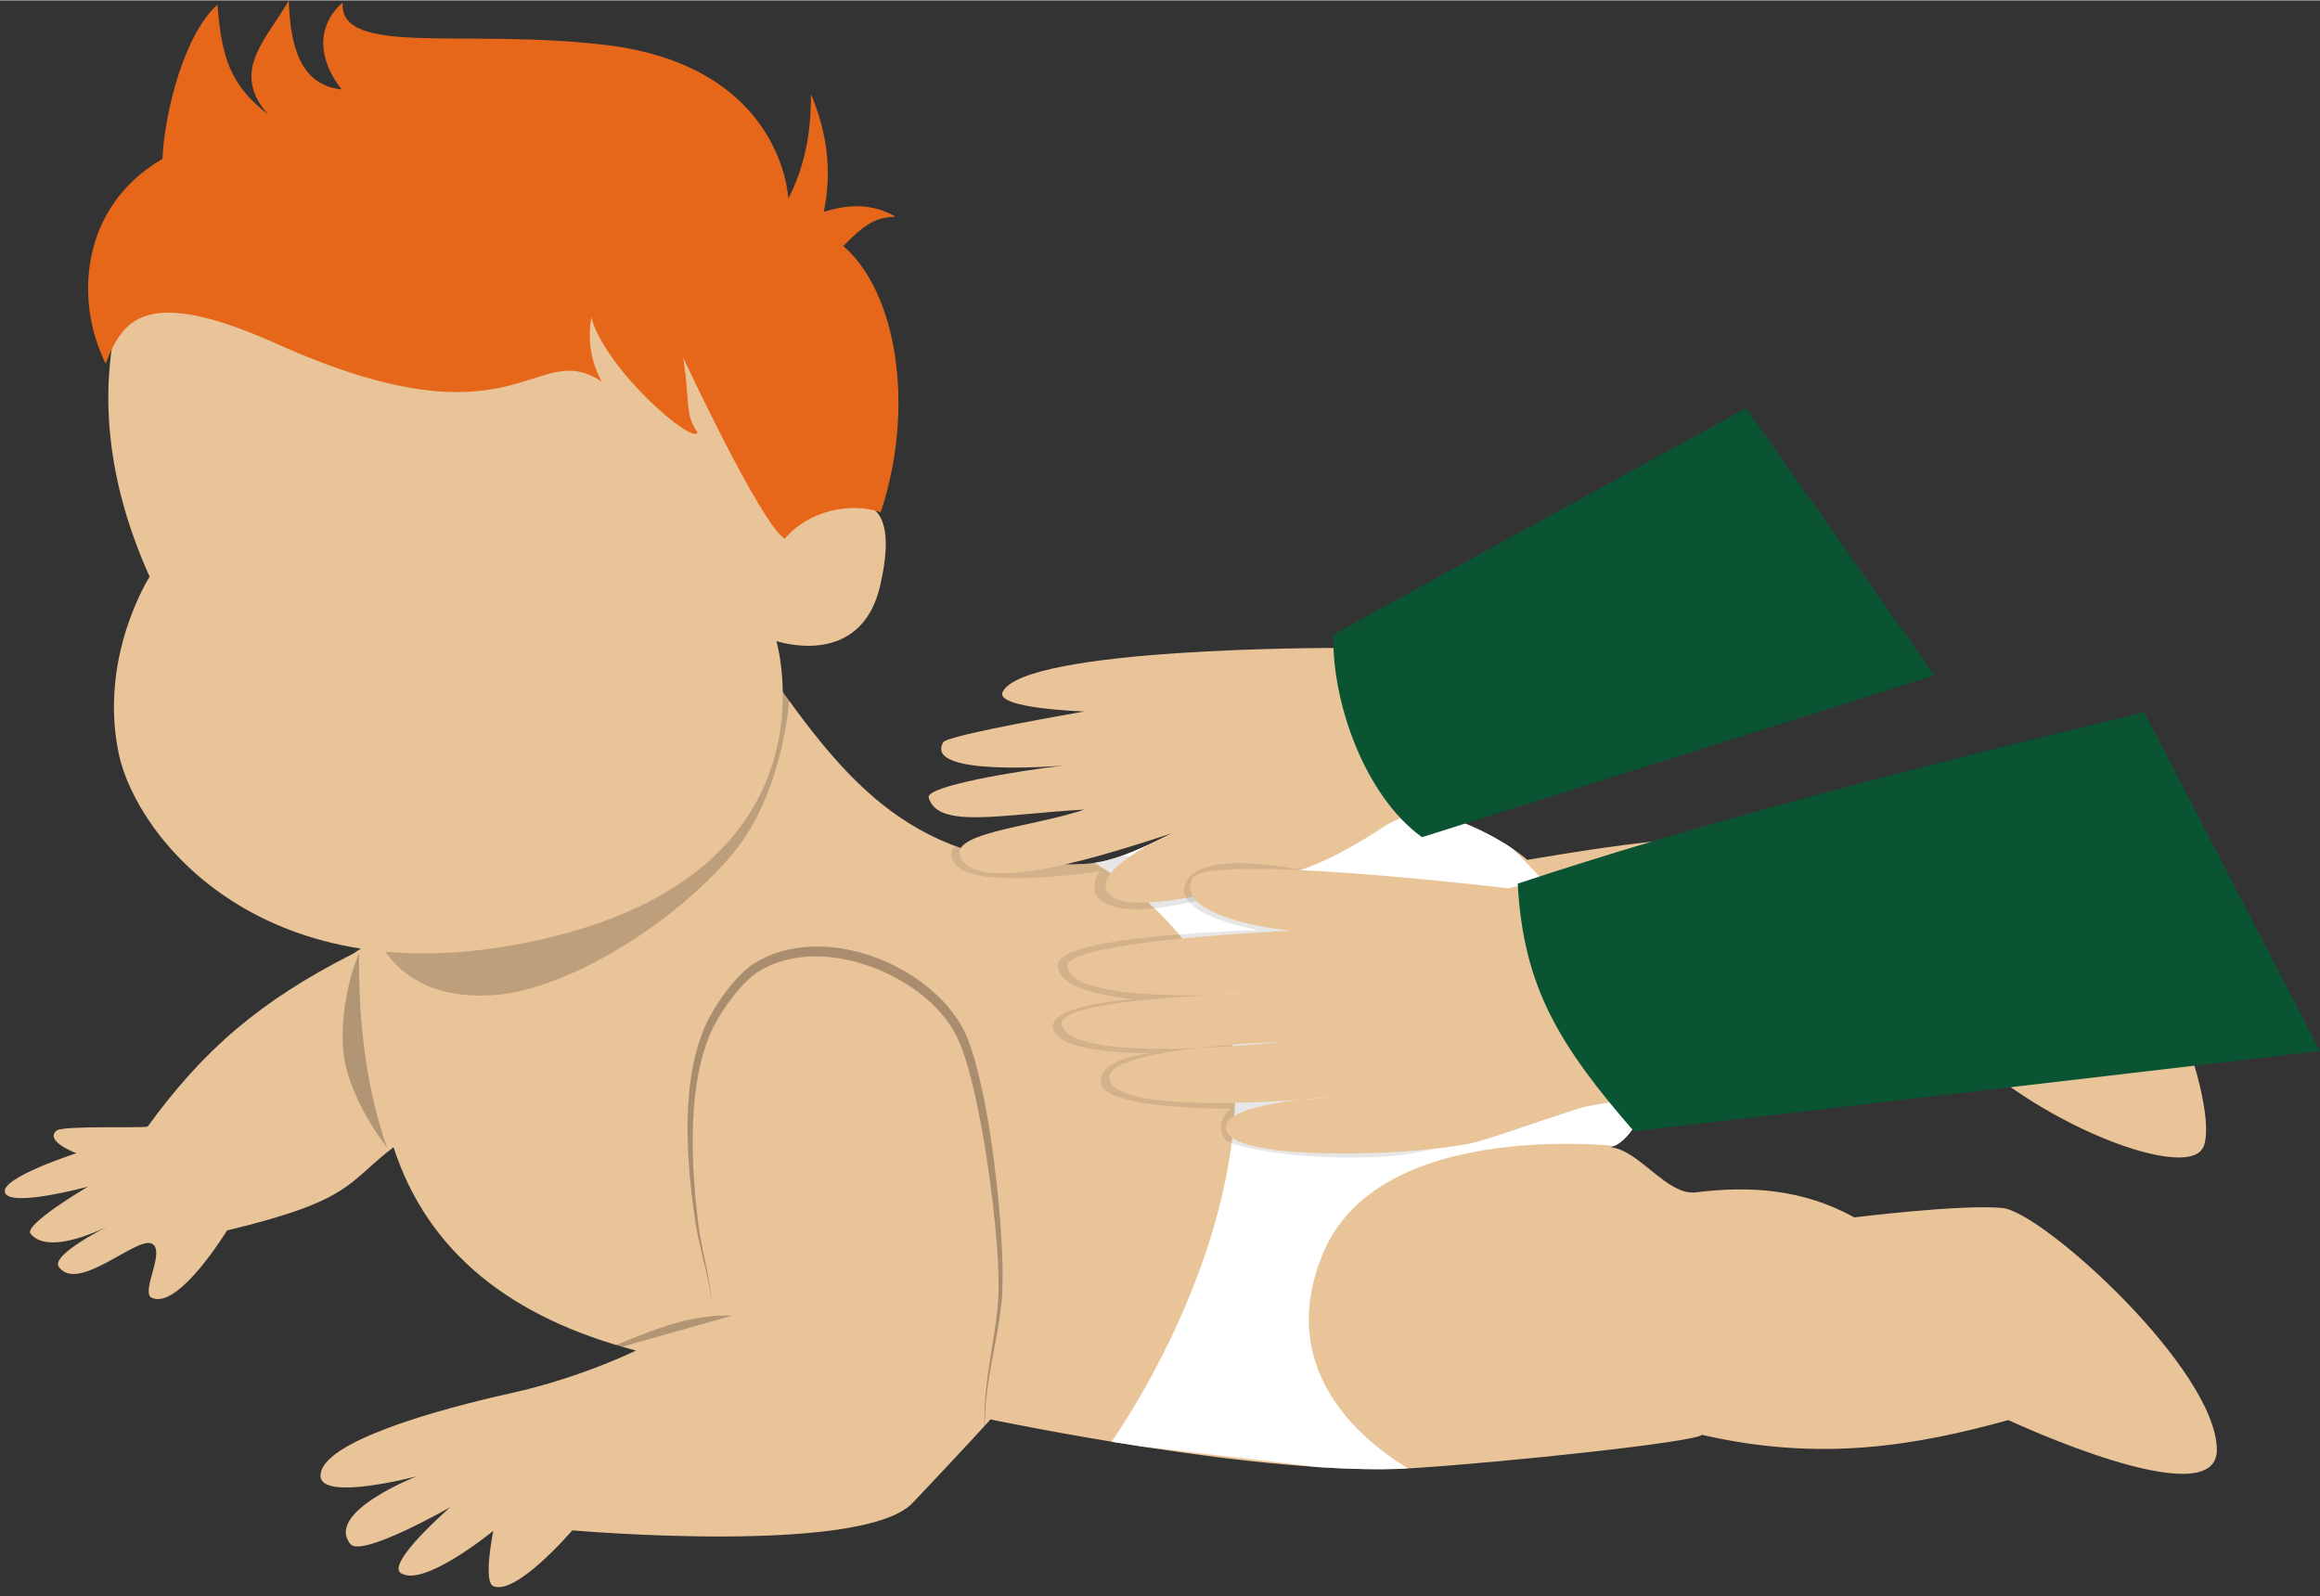
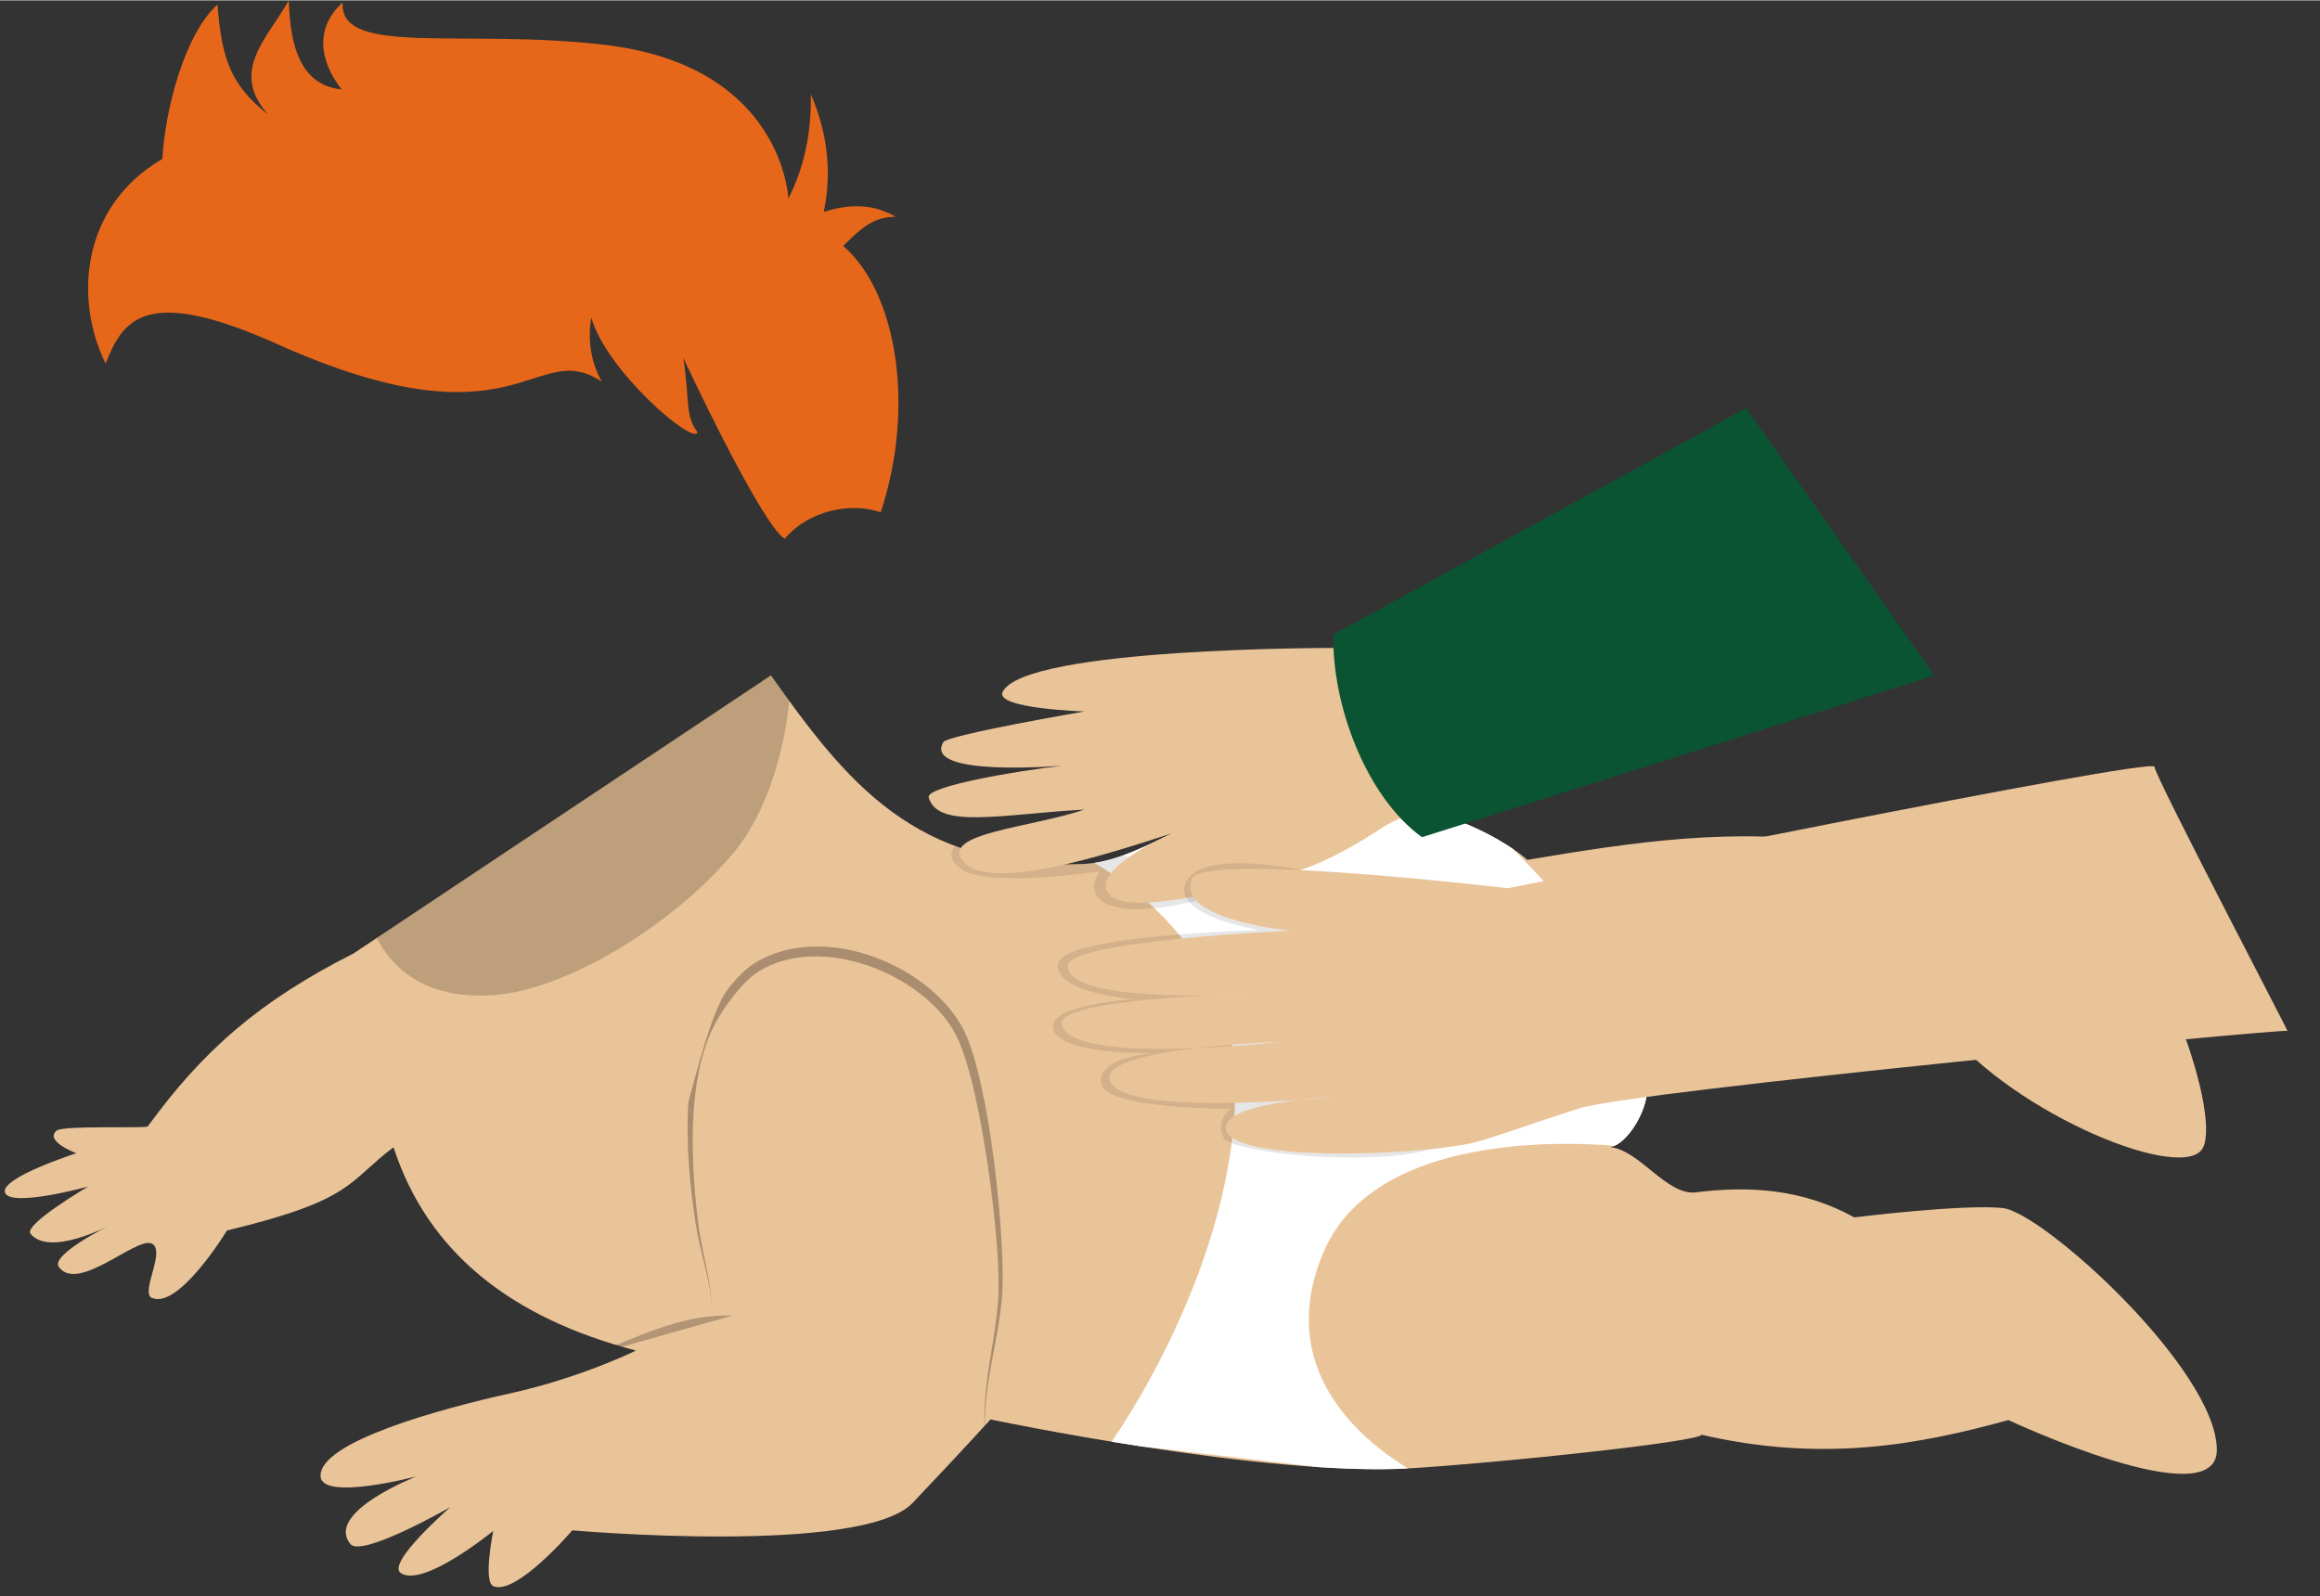
<svg xmlns="http://www.w3.org/2000/svg" clip-rule="evenodd" fill="#000000" fill-rule="evenodd" height="1300" preserveAspectRatio="xMidYMid meet" stroke-linejoin="round" stroke-miterlimit="2" version="1" viewBox="-3.6 0.1 1889.3 1299.6" width="1889" zoomAndPan="magnify">
  <rect x="-3.6" y="0.1" width="1889.3" height="1299.6" fill="#333333" stroke="none" />
  <g>
    <g transform="translate(-4709 -429)">
      <g id="change1_1">
        <path d="M4993.41,1205.26C4916.54,1244.15 4870.78,1284.27 4825.65,1346.3C4820.29,1347.87 4756.61,1345.23 4751.45,1349.63C4741.32,1358.28 4767.63,1368.02 4767.63,1368.02C4767.63,1368.02 4705.37,1387.99 4709.47,1400.09C4713.69,1412.55 4777.14,1395.19 4777.14,1395.19C4777.14,1395.19 4724.32,1426.23 4730.27,1433.58C4745.59,1452.53 4793.62,1427.3 4793.62,1427.3C4793.62,1427.3 4746.41,1450.8 4753.28,1460.56C4768.44,1482.1 4815.91,1436.49 4828.58,1441.45C4841.26,1446.42 4819.34,1481.53 4829.06,1485.83C4851.01,1495.53 4890.23,1430.94 4890.23,1430.94C4993.64,1406.16 4988.15,1391.54 5025.87,1363.16C5053.68,1448.69 5121.56,1502.22 5223.3,1528.71C5223.3,1528.71 5179.06,1550.72 5121.12,1563.54C5063.18,1576.36 4965.79,1603.12 4966.44,1630.9C4966.93,1651.79 5044.75,1631.15 5044.75,1631.15C5044.75,1631.15 4969.47,1660.48 4990.8,1686.36C5000.03,1697.56 5072.16,1656.23 5072.16,1656.23C5072.16,1656.23 5019.67,1701.87 5031.79,1709.95C5050.22,1722.24 5107.1,1675.59 5107.1,1675.59C5107.1,1675.59 5098.65,1716.88 5107.1,1720.59C5125.64,1728.73 5171.45,1675.16 5171.45,1675.16C5171.45,1675.16 5407.61,1695.97 5448.63,1652.79C5489.65,1609.6 5512.03,1584.83 5512.03,1584.83C5512.03,1584.83 5736.7,1631.97 5854.5,1624.6C5931.76,1619.76 6087.59,1603.08 6091.24,1597.32C6188.84,1619.89 6266.62,1605.83 6340.94,1585.35C6340.94,1585.35 6510.9,1664.88 6510.69,1609.6C6510.45,1544.37 6369.01,1415.93 6336.16,1412.64C6303.31,1409.36 6215.44,1420.29 6215.44,1420.29C6173.94,1397.26 6130.35,1394.36 6086.55,1399.88C6063,1402.85 6040.69,1365.65 6017.09,1363.16C6031.33,1359.59 6046.22,1333.95 6046.78,1316.97C6139.68,1313.62 6218.89,1294.63 6289.86,1266.25C6346.88,1337.15 6485.55,1393.31 6499.61,1363.16C6513.67,1333.01 6463.66,1182.56 6374.23,1085.37C6317.15,1070.75 6262.36,1089.94 6208.08,1116.53C6119.34,1101.5 6034.18,1114.89 5949.13,1129.11C5949.13,1129.11 5892.04,1075.65 5773.18,1077.48C5684.12,1078.85 5639.94,1130.15 5587.76,1132.42C5450.06,1138.42 5393.49,1063.62 5333.21,978.886L4993.41,1205.26Z" fill="#eac499" />
      </g>
      <clipPath id="a">
        <path d="M4993.41,1205.26C4916.54,1244.15 4870.78,1284.27 4825.65,1346.3C4820.29,1347.87 4756.61,1345.23 4751.45,1349.63C4741.32,1358.28 4767.63,1368.02 4767.63,1368.02C4767.63,1368.02 4705.37,1387.99 4709.47,1400.09C4713.69,1412.55 4777.14,1395.19 4777.14,1395.19C4777.14,1395.19 4724.32,1426.23 4730.27,1433.58C4745.59,1452.53 4793.62,1427.3 4793.62,1427.3C4793.62,1427.3 4746.41,1450.8 4753.28,1460.56C4768.44,1482.1 4815.91,1436.49 4828.58,1441.45C4841.26,1446.42 4819.34,1481.53 4829.06,1485.83C4851.01,1495.53 4890.23,1430.94 4890.23,1430.94C4993.64,1406.16 4988.15,1391.54 5025.87,1363.16C5053.68,1448.69 5121.56,1502.22 5223.3,1528.71C5223.3,1528.71 5179.06,1550.72 5121.12,1563.54C5063.18,1576.36 4965.79,1603.12 4966.44,1630.9C4966.93,1651.79 5044.75,1631.15 5044.75,1631.15C5044.75,1631.15 4969.47,1660.48 4990.8,1686.36C5000.03,1697.56 5072.16,1656.23 5072.16,1656.23C5072.16,1656.23 5019.67,1701.87 5031.79,1709.95C5050.22,1722.24 5107.1,1675.59 5107.1,1675.59C5107.1,1675.59 5098.65,1716.88 5107.1,1720.59C5125.64,1728.73 5171.45,1675.16 5171.45,1675.16C5171.45,1675.16 5407.61,1695.97 5448.63,1652.79C5489.65,1609.6 5512.03,1584.83 5512.03,1584.83C5512.03,1584.83 5736.7,1631.97 5854.5,1624.6C5931.76,1619.76 6087.59,1603.08 6091.24,1597.32C6188.84,1619.89 6266.62,1605.83 6340.94,1585.35C6340.94,1585.35 6510.9,1664.88 6510.69,1609.6C6510.45,1544.37 6369.01,1415.93 6336.16,1412.64C6303.31,1409.36 6215.44,1420.29 6215.44,1420.29C6173.94,1397.26 6130.35,1394.36 6086.55,1399.88C6063,1402.85 6040.69,1365.65 6017.09,1363.16C6031.33,1359.59 6046.22,1333.95 6046.78,1316.97C6139.68,1313.62 6218.89,1294.63 6289.86,1266.25C6346.88,1337.15 6485.55,1393.31 6499.61,1363.16C6513.67,1333.01 6463.66,1182.56 6374.23,1085.37C6317.15,1070.75 6262.36,1089.94 6208.08,1116.53C6119.34,1101.5 6034.18,1114.89 5949.13,1129.11C5949.13,1129.11 5892.04,1075.65 5773.18,1077.48C5684.12,1078.85 5639.94,1130.15 5587.76,1132.42C5450.06,1138.42 5393.49,1063.62 5333.21,978.886L4993.41,1205.26Z" />
      </clipPath>
      <g clip-path="url(#a)">
        <g id="change2_2">
          <path d="M4997.85,1126.11C4997.85,1126.11 4990.38,1247.03 5107.1,1239.28C5165.2,1235.41 5252.01,1183.48 5301.96,1124.33C5341.66,1077.31 5350.89,998.878 5348.25,978.886C5342.28,933.748 4997.85,1126.11 4997.85,1126.11Z" fill-opacity="0.19" />
        </g>
        <g id="change2_3">
-           <path d="M4997.76,1205.26C4997.26,1267.17 5005.13,1319.47 5020.48,1363.16C5020.48,1363.16 4985.49,1319.98 4984.47,1278.23C4983.44,1236.49 4997.76,1205.26 4997.76,1205.26Z" fill-opacity="0.24" />
-         </g>
+           </g>
        <g id="change2_4">
          <path d="M5184.77,1533.31C5221.69,1519.05 5261,1498.37 5301.61,1500.33" fill-opacity="0.24" />
        </g>
        <g id="change2_5">
-           <path d="M5285.07,1490.88C5284.45,1484.21 5283.33,1477.67 5281.97,1471.18C5278.8,1455.99 5274.34,1441.12 5271.94,1425.61C5267.48,1396.47 5263.69,1360.38 5265.98,1326.28C5267.57,1302.63 5272.13,1279.96 5281.21,1261.14C5285.47,1252.37 5292.73,1240.83 5300.87,1230.96C5306.61,1224.01 5312.79,1217.91 5318.65,1214.05C5345.78,1196.33 5381.95,1196.08 5414.77,1207.3C5430.47,1212.67 5445.38,1220.67 5458.13,1230.48C5471.98,1241.14 5483.27,1253.97 5490.34,1267.91C5498.87,1284.81 5506.58,1318.33 5512.16,1354.96C5519.88,1405.68 5523.67,1462.34 5521.15,1488.29C5518.64,1513.91 5511.61,1540.16 5508.7,1566.35C5507.45,1577.63 5506.96,1588.9 5507.94,1600.1C5506.65,1588.9 5506.82,1577.6 5507.78,1566.26C5509.99,1540.05 5516.37,1513.67 5518.24,1488.04C5519.87,1465.94 5516.27,1421.6 5509.78,1377.8C5503.32,1334.13 5494.04,1290.98 5483.69,1271.34C5478.24,1260.94 5470.18,1251.3 5460.46,1242.8C5446.87,1230.91 5429.99,1221.32 5412.07,1215.17C5397.12,1210.05 5381.45,1207.32 5366.35,1207.77C5350.69,1208.25 5335.63,1212.1 5322.72,1220.34C5316.07,1224.56 5308.99,1231.95 5302.67,1239.97C5296.22,1248.15 5290.55,1257 5286.99,1264.02C5277.79,1282 5273,1303.85 5270.88,1326.68C5267.74,1360.42 5270.44,1396.3 5274.04,1425.32C5275.94,1440.85 5279.91,1455.82 5282.6,1471.06C5283.75,1477.6 5284.66,1484.18 5285.07,1490.88Z" fill-opacity="0.28" />
+           <path d="M5285.07,1490.88C5284.45,1484.21 5283.33,1477.67 5281.97,1471.18C5278.8,1455.99 5274.34,1441.12 5271.94,1425.61C5267.48,1396.47 5263.69,1360.38 5265.98,1326.28C5285.47,1252.37 5292.73,1240.83 5300.87,1230.96C5306.61,1224.01 5312.79,1217.91 5318.65,1214.05C5345.78,1196.33 5381.95,1196.08 5414.77,1207.3C5430.47,1212.67 5445.38,1220.67 5458.13,1230.48C5471.98,1241.14 5483.27,1253.97 5490.34,1267.91C5498.87,1284.81 5506.58,1318.33 5512.16,1354.96C5519.88,1405.68 5523.67,1462.34 5521.15,1488.29C5518.64,1513.91 5511.61,1540.16 5508.7,1566.35C5507.45,1577.63 5506.96,1588.9 5507.94,1600.1C5506.65,1588.9 5506.82,1577.6 5507.78,1566.26C5509.99,1540.05 5516.37,1513.67 5518.24,1488.04C5519.87,1465.94 5516.27,1421.6 5509.78,1377.8C5503.32,1334.13 5494.04,1290.98 5483.69,1271.34C5478.24,1260.94 5470.18,1251.3 5460.46,1242.8C5446.87,1230.91 5429.99,1221.32 5412.07,1215.17C5397.12,1210.05 5381.45,1207.32 5366.35,1207.77C5350.69,1208.25 5335.63,1212.1 5322.72,1220.34C5316.07,1224.56 5308.99,1231.95 5302.67,1239.97C5296.22,1248.15 5290.55,1257 5286.99,1264.02C5277.79,1282 5273,1303.85 5270.88,1326.68C5267.74,1360.42 5270.44,1396.3 5274.04,1425.32C5275.94,1440.85 5279.91,1455.82 5282.6,1471.06C5283.75,1477.6 5284.66,1484.18 5285.07,1490.88Z" fill-opacity="0.28" />
        </g>
        <g id="change3_1">
          <path d="M5588.52,1127.04C5588.52,1127.04 5708.13,1186.24 5711.26,1306.09C5715.21,1457.61 5609.98,1603.88 5609.98,1603.88L5870.09,1634.35C5870.09,1634.35 5730.23,1573.42 5783.19,1448.67C5830.83,1336.46 6031.79,1363.16 6031.79,1363.16C6031.79,1363.16 6102.11,1284.75 5938.36,1121.15C5780.01,962.941 5588.52,1127.04 5588.52,1127.04Z" fill="#ffffff" />
        </g>
        <g id="change2_6">
          <path d="M5493.58,1110.63C5493.58,1110.63 5467.89,1121.44 5487.55,1136.21C5509.09,1152.4 5600.88,1138.51 5600.88,1138.51C5600.88,1138.51 5588.88,1155.26 5604.62,1163.98C5633.66,1180.08 5707.54,1154.46 5707.54,1154.46C5648.99,1122.03 5558.87,1116.21 5493.58,1110.63Z" fill-opacity="0.1" />
        </g>
      </g>
      <g id="change1_2">
-         <path d="M4827.27,898.468C4827.27,898.468 4785.34,963.672 4802.17,1042.94C4816.66,1111.18 4921.02,1244.16 5144.32,1194.35C5392.87,1138.9 5337.64,950.866 5337.64,950.866C5337.64,950.866 5406.15,974.328 5422.07,906.123C5443.53,814.162 5384.17,843.807 5384.17,843.807C5384.17,843.807 5397.62,657.789 5355.35,629.389C5313.07,600.99 4926.78,540.221 4880.52,563.316C4834.26,586.411 4744.74,716.161 4827.27,898.468Z" fill="#eac499" />
-       </g>
+         </g>
      <g id="change1_3">
        <path d="M6131.09,788.954L5792.4,956.512C5792.4,956.512 5539.91,955.951 5521.93,992.274C5515.16,1005.94 5588.52,1008.25 5588.52,1008.25C5588.52,1008.25 5477.01,1027.39 5473.58,1033.24C5456.59,1062.2 5571.21,1052.33 5571.21,1052.33C5533.05,1056.66 5459.23,1069.23 5461.69,1078.28C5468.79,1104.41 5522,1091.77 5588.52,1088.16C5544.18,1103.04 5472.13,1107.27 5489.27,1129.7C5509.35,1155.99 5602.83,1126.03 5659.84,1107.43C5659.84,1107.43 5587.74,1138.94 5609.98,1158.49C5632.77,1178.5 5763.92,1137.42 5763.92,1137.42C5763.92,1137.42 5787.77,1131.48 5831.63,1102.51C5883.73,1068.1 6265.16,978.886 6265.16,978.886L6131.09,788.954Z" fill="#eac499" />
      </g>
      <g id="change2_1">
        <path d="M5778.08,1139.96C5778.08,1139.96 5682.53,1116.68 5670.62,1148.75C5660.97,1174.76 5730.77,1186.31 5730.77,1186.31C5730.77,1186.31 5569.02,1190.13 5566.88,1214.06C5564.74,1237.99 5628.72,1242.55 5628.72,1242.55C5628.72,1242.55 5560.68,1246.71 5562.89,1265.57C5565.58,1288.56 5644.76,1286.4 5644.76,1286.4C5644.76,1286.4 5599.79,1289.3 5601.93,1310.88C5604.08,1332.47 5707.54,1331.79 5707.54,1331.79C5707.54,1331.79 5694.58,1341.52 5701.85,1355.48C5706.72,1364.83 5776.15,1374.77 5835.46,1370.61C5872.67,1368 5909.5,1352.93 5912.69,1350.16C5920.96,1342.95 5778.08,1139.96 5778.08,1139.96Z" fill-opacity="0.1" />
      </g>
      <g id="change4_1">
        <path d="M5791.27,945.551C5789.77,1001.11 5817.17,1077.31 5863.4,1110.63L6280.68,978.886L6127.41,761.189L5791.27,945.551Z" fill="#0a5433" />
      </g>
      <g id="change1_4">
        <path d="M5933.41,1152.22C5933.41,1152.22 5685.35,1122.65 5676.07,1144.42C5661.85,1177.8 5756.25,1186.78 5756.25,1186.78C5756.25,1186.78 5573.74,1194.89 5574.82,1215.68C5576.46,1247.53 5721.02,1238.16 5721.02,1238.16C5721.02,1238.16 5565.93,1241.76 5570.05,1262.99C5576.63,1296.89 5746.76,1277.45 5746.76,1277.45C5746.76,1277.45 5593.61,1282.26 5609.98,1310.59C5626.36,1338.92 5791.21,1322.29 5791.21,1322.29C5791.21,1322.29 5695.4,1326.34 5704.3,1350.16C5713.19,1373.98 5846.31,1370.88 5901.23,1360.37C5916.06,1357.54 5947.7,1345.4 5991.92,1331.39C6036.14,1317.39 6566.42,1266.32 6568.18,1268.4C6569.94,1270.48 6460.59,1061.77 6459.88,1053.29C6459.16,1044.81 5933.41,1152.22 5933.41,1152.22Z" fill="#eac499" />
      </g>
      <g id="change4_2">
-         <path d="M5941.38,1148.45C5945.81,1233.27 5975.83,1280.81 6035.94,1350.16L6594.65,1284.76L6451.62,1008.92C6261.15,1054.37 6085.34,1100.59 5941.38,1148.45Z" fill="#0a5433" />
-       </g>
+         </g>
      <g id="change5_1">
        <path d="M4837.67,558.188C4839.59,519.419 4855.48,456.802 4882.48,432.572C4885.91,475.421 4892.55,497.761 4923.78,522.077C4892.11,486.501 4923.22,460.269 4940.58,429.104C4941.67,466.918 4950.35,498.186 4983.6,501.641C4965.12,478.012 4961.94,450.977 4984.42,430.869C4981.64,475.362 5082.73,451.77 5197.95,465.321C5343.43,482.432 5347.36,590.464 5347.36,590.464C5360.11,565.987 5366.15,537.613 5365.75,505.499C5378.46,535.292 5383.41,566.912 5376.25,601.379C5402.32,593.073 5420.04,596.988 5434.76,605.29C5419.52,605.829 5410.83,610 5392.11,629.159C5435.06,665.894 5451.4,759.036 5422.6,846.09C5398.37,837.393 5363.73,844.595 5344.47,867.599C5325.11,855.999 5261.74,720.024 5261.74,720.024C5267.57,756.071 5262.71,766.044 5273.42,780.897C5270.37,791.759 5199.01,730.753 5186.88,687.293C5184.21,704.1 5185.74,722.226 5195.47,739.611C5140.18,702.992 5128.19,797.498 4930.84,708.884C4821.93,659.978 4805.21,690.584 4791.39,724.853C4766.09,673.846 4770.44,597.486 4837.67,558.188Z" fill="#e6671a" />
      </g>
    </g>
  </g>
</svg>